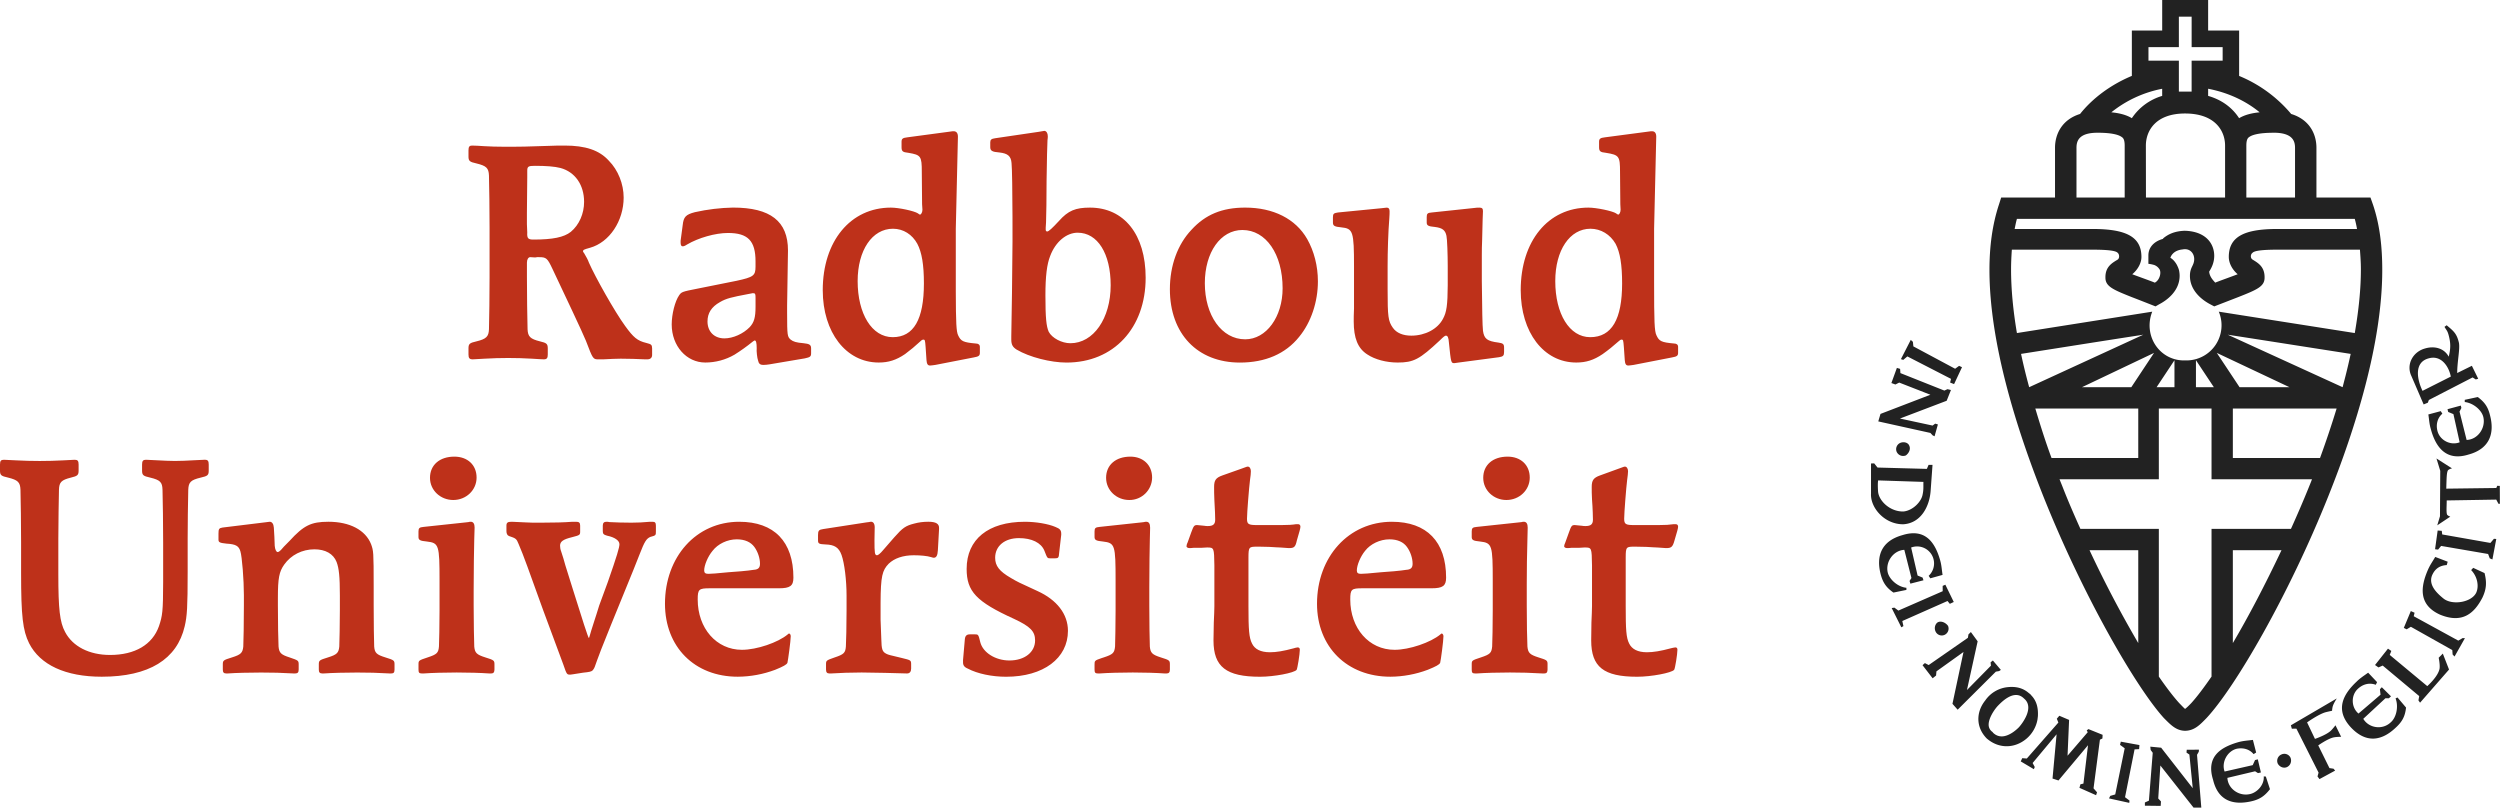
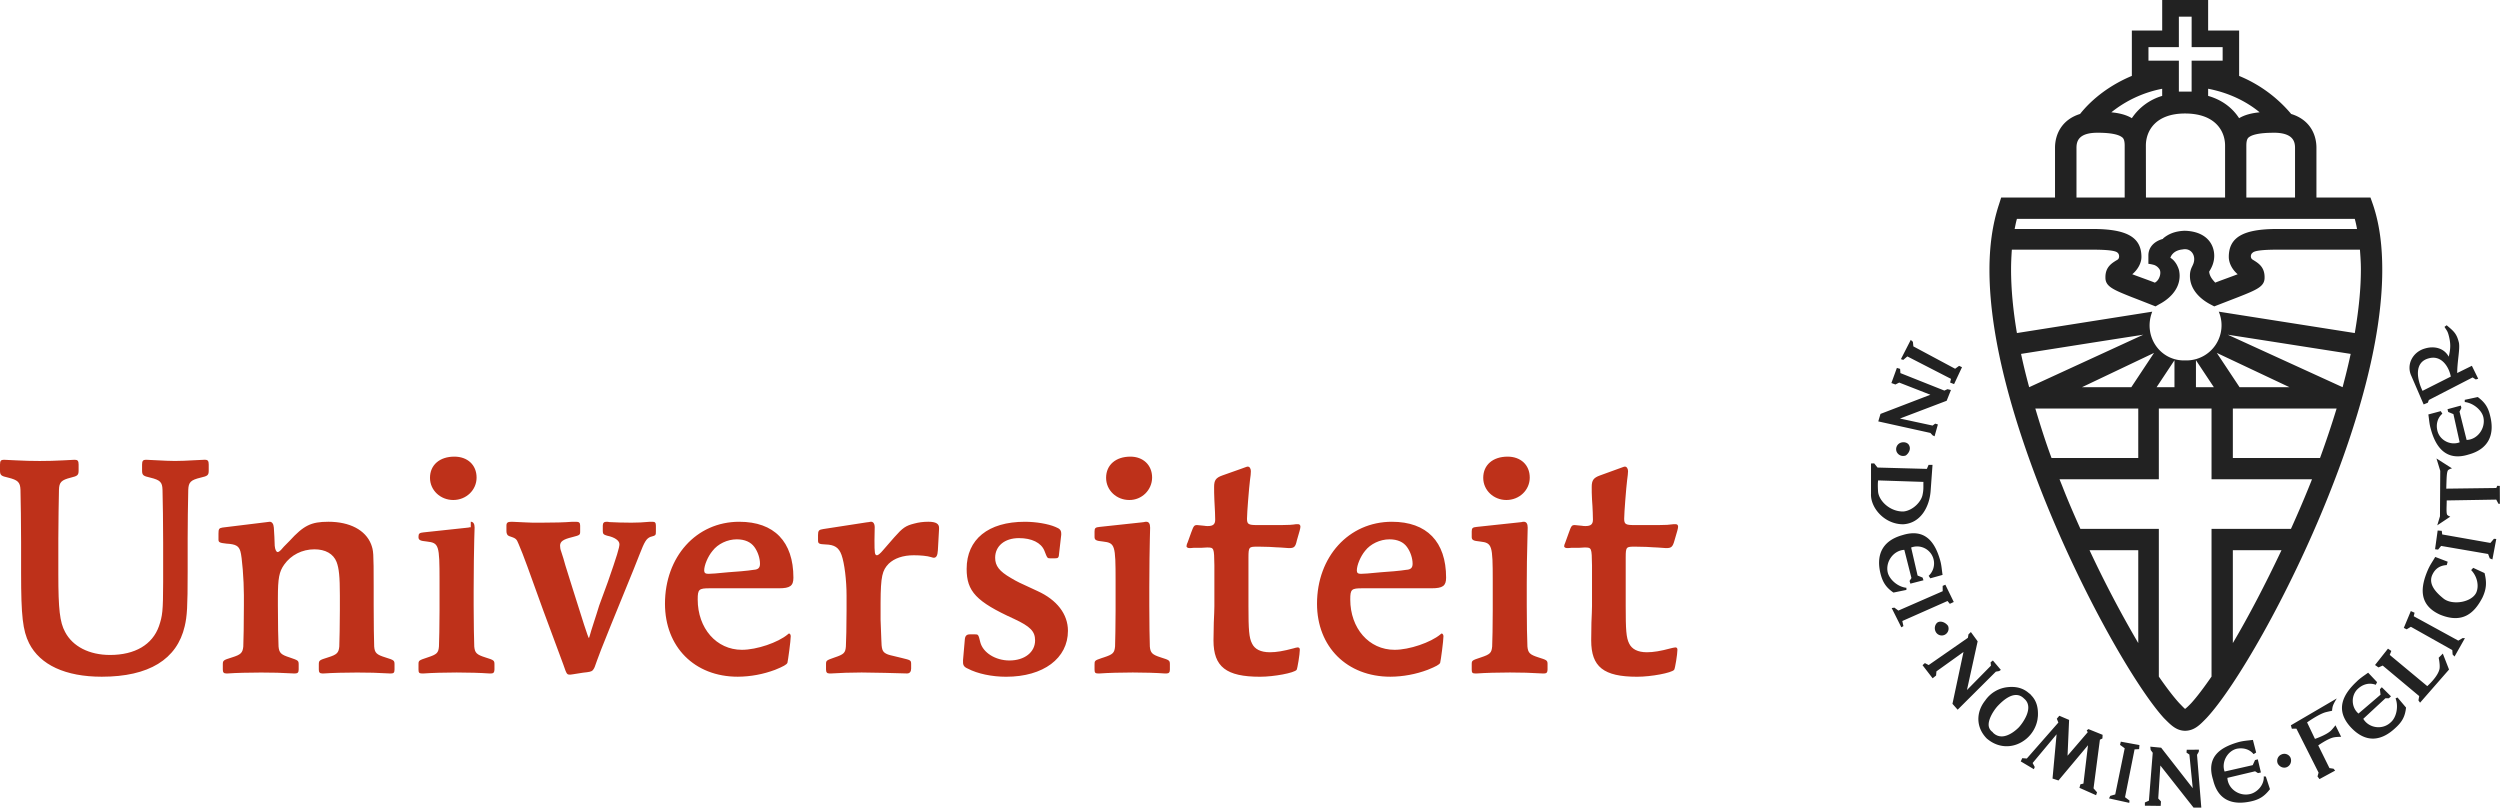
<svg xmlns="http://www.w3.org/2000/svg" viewBox="0 0 129.41 41.81" version="1.1" id="svg865" width="129.41" height="41.81">
  <g fill="none" fill-rule="evenodd" id="g863">
    <path fill="#222222" d="m 111.308,38.65 0.562,0.054 1.635,2.096 -0.173,-1.741 -0.15,-0.102 0.013,-0.147 0.632,-0.004 -0.01,0.11 -0.09,0.155 0.221,2.732 -0.402,0.002 -1.717,-2.18 -0.11,1.707 0.141,0.153 -0.014,0.231 -0.818,-0.01 V 41.54 l 0.208,-0.095 0.198,-2.478 -0.108,-0.146 -0.018,-0.17 z m -1.526,-0.258 0.964,0.175 -0.016,0.212 -0.236,0.011 -0.494,2.477 0.231,0.173 -0.011,0.12 -1.05,-0.232 0.068,-0.131 0.255,-0.073 0.49,-2.39 -0.242,-0.177 z m 6.838,-0.09 0.167,0.651 -0.132,0.084 c -0.218,-0.265 -0.553,-0.345 -0.883,-0.276 -0.485,0.127 -0.789,0.704 -0.618,1.177 l 1.456,-0.331 0.12,-0.263 0.143,-0.038 0.161,0.68 -0.151,0.033 -0.15,-0.094 -1.434,0.341 c 0.026,0.546 0.581,0.958 1.142,0.844 0.363,-0.06 0.774,-0.457 0.74,-0.919 l 0.108,0.006 0.214,0.654 c -0.28,0.363 -0.544,0.538 -1,0.636 -0.882,0.19 -1.68,-0.01 -1.944,-1.117 -0.38,-1.207 0.39,-1.686 1.297,-1.95 0.28,-0.077 0.468,-0.081 0.764,-0.119 z m -10.022,-1.252 0.507,0.216 -0.08,1.853 1.045,-1.217 -0.053,-0.094 0.089,-0.067 0.734,0.296 -0.01,0.19 -0.13,0.062 -0.33,2.518 0.181,0.206 -0.049,0.15 -0.861,-0.382 0.05,-0.182 0.156,-0.038 0.237,-1.986 -1.529,1.825 -0.308,-0.1 0.21,-2.29 -1.24,1.486 0.11,0.208 -0.047,0.112 -0.678,-0.403 0.077,-0.167 0.237,0.018 1.633,-1.862 -0.08,-0.199 0.13,-0.153 z m 14.365,-0.897 c 0,0 -0.15,0.228 -0.203,0.387 -0.033,0.092 -0.043,0.253 -0.043,0.253 0,0 -0.231,0.047 -0.351,0.08 -0.308,0.093 -0.757,0.393 -0.898,0.49 l -0.044,0.03 0.408,0.856 c 0,0 0.587,-0.2 0.819,-0.422 0.104,-0.098 0.243,-0.283 0.243,-0.283 l 0.294,0.597 c 0,0 -0.243,-0.002 -0.396,0.032 -0.306,0.068 -0.79,0.412 -0.79,0.412 l 0.58,1.175 0.212,0.032 0.082,0.098 -0.81,0.44 -0.102,-0.138 0.055,-0.198 -1.147,-2.275 -0.237,0.002 -0.05,-0.177 z m -2.394,3.075 c 0.069,0.18 0,0.39 -0.184,0.479 -0.177,0.08 -0.385,-0.006 -0.48,-0.183 a 0.357,0.357 0 0 1 0.193,-0.47 0.353,0.353 0 0 1 0.471,0.174 z M 103.922,35.57 c 0.428,-0.045 0.79,0.039 1.095,0.304 l 0.04,0.03 0.015,0.013 0.018,0.012 0.02,0.021 0.038,0.046 c 0.277,0.286 0.364,0.65 0.342,1.075 l -0.02,0.167 c -0.066,0.386 -0.27,0.747 -0.58,1.007 -0.597,0.498 -1.4,0.522 -2.016,0.008 l -0.018,-0.012 c -0.577,-0.573 -0.583,-1.366 -0.094,-1.98 a 1.61,1.61 0 0 1 1.16,-0.691 z m 18.662,-0.75 0.463,0.49 -0.067,0.137 c -0.332,-0.122 -0.66,-0.032 -0.91,0.194 -0.385,0.334 -0.372,0.973 0.015,1.295 l 1.14,-0.975 -0.031,-0.283 0.098,-0.104 0.475,0.471 -0.108,0.1 h -0.18 l -1.147,1.064 c 0.287,0.485 0.995,0.593 1.425,0.179 0.279,-0.238 0.416,-0.8 0.246,-1.237 l 0.1,-0.047 0.443,0.522 c -0.05,0.465 -0.204,0.742 -0.551,1.056 -0.681,0.642 -1.492,0.83 -2.297,-0.022 -0.851,-0.91 -0.41,-1.715 0.277,-2.364 0.198,-0.197 0.365,-0.297 0.609,-0.475 z m -17.842,1.311 c -0.502,-0.455 -1.138,0.216 -1.315,0.394 -0.21,0.222 -0.49,0.66 -0.487,0.988 a 0.45,0.45 0 0 0 0.199,0.376 l 0.037,0.048 c 0.14,0.131 0.289,0.184 0.455,0.182 0.393,-0.01 0.772,-0.367 0.872,-0.469 0.141,-0.151 0.799,-0.975 0.314,-1.45 z m 9.56,-36.13 v 1.58 h 1.604 V 3.93 a 6.988,6.988 0 0 1 2.695,1.97 c 0.95,0.29 1.307,1.04 1.307,1.75 v 2.574 h 2.797 l 0.133,0.378 c 0.346,1.027 0.477,2.15 0.477,3.374 0,3.786 -1.395,8.216 -2.777,11.672 -2.082,5.218 -4.852,9.946 -6.318,11.52 -0.333,0.342 -0.612,0.64 -1.08,0.66 -0.009,0.004 -0.017,0 -0.03,0 -0.008,0 -0.022,0.004 -0.032,0 -0.451,-0.02 -0.726,-0.318 -1.068,-0.66 -1.43,-1.574 -4.178,-6.302 -6.256,-11.52 -1.37,-3.456 -2.772,-7.886 -2.772,-11.672 0,-1.224 0.15,-2.347 0.487,-3.374 l 0.12,-0.378 h 2.787 V 7.65 c 0,-0.71 0.36,-1.46 1.297,-1.751 0.663,-0.834 1.62,-1.529 2.68,-1.97 V 1.58 h 1.571 V 0 h 2.379 z m -12.281,32.716 0.35,0.48 -0.554,2.522 1.242,-1.262 -0.018,-0.172 0.118,-0.096 0.414,0.488 -0.09,0.06 -0.169,0.03 -1.978,1.97 -0.269,-0.305 0.571,-2.683 -1.4,1.003 -0.019,0.216 -0.178,0.143 -0.523,-0.679 0.122,-0.108 0.196,0.102 2.03,-1.41 0.03,-0.178 z m 12.457,-11.571 h -2.728 v 3.664 h -5.14 c 0.055,0.141 0.114,0.279 0.169,0.422 0.283,0.726 0.593,1.433 0.91,2.143 h 4.061 v 7.648 c 0.407,0.587 0.77,1.062 1.068,1.386 0.088,0.088 0.212,0.224 0.29,0.288 0.089,-0.064 0.224,-0.2 0.309,-0.288 0.296,-0.324 0.655,-0.799 1.061,-1.386 v -7.648 h 4.112 c 0.32,-0.71 0.626,-1.417 0.92,-2.143 0.057,-0.143 0.116,-0.28 0.167,-0.422 h -5.199 z m 9.132,12.43 0.174,0.119 -0.082,0.206 1.943,1.615 c 0,0 0.573,-0.499 0.638,-0.915 0.027,-0.21 -0.047,-0.553 -0.047,-0.553 l 0.214,-0.216 0.322,0.826 -1.5,1.716 -0.084,-0.12 0.04,-0.222 -1.89,-1.58 -0.219,0.096 -0.178,-0.125 0.669,-0.846 z m 1.184,-1.944 0.194,0.085 -0.043,0.182 2.306,1.262 0.226,-0.131 0.117,0.004 -0.536,0.95 -0.1,-0.103 -0.017,-0.231 -2.145,-1.205 -0.218,0.131 -0.147,-0.074 z m -14.11,-3.15 h -2.521 a 58.738,58.738 0 0 0 2.522,4.806 v -4.806 z m 7.415,0 h -2.518 v 4.806 c 0.803,-1.358 1.67,-3.014 2.518,-4.806 z m -17.262,3.914 a 0.357,0.357 0 0 1 -0.179,0.467 0.351,0.351 0 0 1 -0.469,-0.183 c -0.082,-0.182 -0.01,-0.388 0.12,-0.469 0.159,-0.082 0.393,0.002 0.528,0.185 z m -0.138,-2.13 0.436,0.895 -0.204,0.096 -0.12,-0.147 -2.34,1.036 0.058,0.263 -0.108,0.063 -0.499,-0.997 0.14,-0.022 0.205,0.153 2.295,-1.003 -0.002,-0.276 0.14,-0.061 z m 25.358,-1.437 0.645,0.247 -0.049,0.175 c -0.34,0.018 -0.585,0.173 -0.734,0.477 -0.241,0.483 0.138,0.916 0.583,1.268 0.448,0.34 1.421,0.192 1.674,-0.31 0.157,-0.338 0.067,-0.84 -0.26,-1.176 l 0.107,-0.116 0.587,0.271 c 0.12,0.479 0.1,0.82 -0.106,1.262 -0.422,0.82 -1.036,1.368 -2.198,0.89 -1.133,-0.511 -1.007,-1.445 -0.628,-2.319 0.118,-0.269 0.233,-0.416 0.379,-0.669 z m -25.625,0.18 c 0.074,0.267 0.078,0.46 0.123,0.75 l -0.634,0.177 -0.086,-0.128 A 0.879,0.879 0 0 0 100.082,28.927 0.878,0.878 0 0 0 98.928,28.342 l 0.334,1.45 0.259,0.106 0.045,0.14 -0.677,0.174 -0.043,-0.141 0.098,-0.151 -0.369,-1.458 c -0.565,0.031 -0.981,0.614 -0.86,1.164 0.08,0.353 0.503,0.753 0.968,0.8 v 0.11 l -0.67,0.138 c -0.378,-0.258 -0.557,-0.53 -0.67,-0.978 -0.216,-0.867 0,-1.68 1.136,-1.996 1.199,-0.375 1.696,0.403 1.953,1.31 z m 25.751,-1.548 0.212,0.017 0.024,0.187 2.494,0.44 0.183,-0.215 0.121,0.01 -0.2,1.06 -0.137,-0.057 -0.085,-0.226 -2.433,-0.418 -0.157,0.19 -0.157,-0.017 z m -0.062,-3.729 0.806,0.513 a 0.488,0.488 0 0 0 -0.198,0.086 c -0.084,0.086 -0.084,0.438 -0.1,0.964 l 2.589,-0.034 0.05,-0.114 0.132,0.006 0.004,0.927 h -0.072 l -0.116,-0.218 -2.565,0.043 c 0.004,0.279 -0.04,0.695 0.039,0.758 0.031,0.025 0.08,0.058 0.147,0.08 l -0.675,0.45 0.141,-0.468 0.014,-2.353 z m -29.103,0.256 0.17,0.214 2.554,0.07 0.089,-0.207 0.204,-0.002 -0.098,1.356 c -0.061,0.803 -0.505,1.668 -1.421,1.72 -0.978,0.001 -1.702,-0.866 -1.665,-1.583 V 23.99 Z m 0.204,0.88 c 0,0 -0.035,0.115 -0.006,0.57 0.034,0.483 0.617,1.055 1.315,1.039 0.497,-0.051 0.917,-0.51 0.986,-0.852 0.064,-0.288 0.04,-0.422 0.047,-0.68 z M 110.685,21.146 h -5.329 c 0.247,0.826 0.514,1.684 0.84,2.563 h 4.489 z m 10.268,0 h -5.372 v 2.563 h 4.512 c 0.322,-0.88 0.607,-1.737 0.86,-2.563 z m 7.306,-0.594 c 0.376,0.28 0.543,0.54 0.645,0.99 0.22,0.88 -0.017,1.689 -1.13,1.989 -1.17,0.363 -1.702,-0.41 -1.945,-1.32 -0.079,-0.266 -0.083,-0.46 -0.128,-0.757 l 0.642,-0.172 0.083,0.133 c -0.254,0.216 -0.338,0.556 -0.256,0.883 0.12,0.495 0.68,0.78 1.152,0.597 l -0.323,-1.458 -0.271,-0.112 -0.036,-0.143 0.69,-0.187 0.029,0.124 -0.096,0.188 0.367,1.466 c 0.565,-0.015 0.989,-0.604 0.869,-1.164 -0.07,-0.357 -0.502,-0.745 -0.966,-0.798 v -0.114 z m -29.435,2.503 c 0.095,0.18 0,0.39 -0.166,0.518 a 0.367,0.367 0 0 1 -0.475,-0.177 c -0.08,-0.176 0,-0.39 0.182,-0.47 0.177,-0.073 0.389,-0.024 0.46,0.129 z m -0.634,-4.011 0.167,0.05 0.016,0.219 2.275,0.905 0.162,-0.073 0.179,0.043 -0.222,0.557 -2.418,0.92 1.69,0.364 0.134,-0.1 0.14,0.041 -0.172,0.614 -0.098,-0.047 -0.118,-0.127 -2.698,-0.597 0.115,-0.388 2.583,-0.992 -1.615,-0.63 -0.196,0.1 -0.208,-0.076 z M 126.649,16.837 c 0.377,0.314 0.524,0.437 0.636,0.91 0.06,0.33 -0.092,0.981 -0.09,1.562 l 0.759,-0.374 0.328,0.67 -0.126,0.038 -0.163,-0.106 -2.265,1.168 -0.053,0.14 -0.217,0.091 -0.634,-1.47 c -0.285,-0.598 0.078,-1.262 0.716,-1.43 0.514,-0.15 0.997,0.015 1.215,0.428 0.098,-0.403 0.11,-0.662 0.01,-1.064 -0.073,-0.289 -0.116,-0.285 -0.228,-0.48 z m 0.214,2.657 c -0.092,-0.5 -0.48,-1.123 -1.13,-0.948 -0.784,0.198 -0.623,1.083 -0.334,1.686 z m -11.545,-2.168 5.945,2.717 0.152,-0.588 c 0.097,-0.385 0.185,-0.759 0.266,-1.136 -1.24,-0.192 -4.273,-0.67 -6.363,-0.993 z m -0.567,0.942 1.178,1.775 h 2.584 z m -1.08,0.38 v 1.395 h 0.927 l -0.926,-1.396 z m -1.112,0 -0.925,1.395 h 0.925 v -1.396 z m -1.058,-0.38 -3.73,1.775 h 2.554 z m -0.555,-0.942 c -2.096,0.322 -5.103,0.801 -6.328,0.993 0.12,0.566 0.257,1.125 0.42,1.724 z m -12.037,0.268 0.11,0.1 0.024,0.236 2.162,1.158 0.206,-0.15 0.15,0.07 -0.41,0.875 -0.205,-0.08 0.047,-0.191 -2.26,-1.162 -0.213,0.18 -0.121,-0.039 z M 113.109,12.899 h -0.046 c -0.021,0 -0.037,0.006 -0.06,0.011 -0.564,0.044 -0.656,0.436 -0.656,0.436 0,0 0.182,0.085 0.337,0.367 0.044,0.089 0.09,0.187 0.116,0.297 0.012,0.074 0.026,0.157 0.026,0.263 0,0.822 -0.713,1.299 -1.05,1.473 l -0.198,0.114 c 0,0 -0.964,-0.38 -1.239,-0.484 -0.954,-0.381 -1.354,-0.548 -1.354,-1.001 v -0.034 c 0,-0.561 0.387,-0.748 0.636,-0.905 0.106,-0.078 0.086,-0.266 0.01,-0.337 -0.051,-0.055 -0.15,-0.175 -1.302,-0.175 h -4.188 c -0.023,0.338 -0.04,0.668 -0.04,1.025 0,0.99 0.101,2.098 0.303,3.291 l 7.005,-1.107 a 1.95,1.95 0 0 0 -0.138,0.705 c 0,1.007 0.778,1.819 1.779,1.819 l 0.056,-0.002 0.065,0.002 a 1.817,1.817 0 0 0 1.682,-2.524 l 7.04,1.107 c 0.206,-1.193 0.316,-2.3 0.316,-3.291 0,-0.357 -0.024,-0.687 -0.049,-1.025 h -4.286 c -1,0 -1.195,0.093 -1.265,0.153 l -0.023,0.022 c -0.088,0.07 -0.11,0.259 0.016,0.337 0.245,0.157 0.622,0.344 0.622,0.905 v 0.034 c 0,0.453 -0.39,0.62 -1.354,1 l -1.252,0.485 -0.216,-0.114 c -0.33,-0.174 -1.048,-0.651 -1.042,-1.473 0,-0.45 0.221,-0.52 0.221,-0.864 0,-0.275 -0.19,-0.51 -0.473,-0.51 z m 8.784,-1.568 h -17.489 c -0.049,0.164 -0.08,0.341 -0.118,0.522 h 4.043 c 1.763,0 2.52,0.426 2.52,1.448 0,0.314 -0.186,0.656 -0.475,0.895 0.205,0.08 1.047,0.38 1.168,0.436 0.251,-0.128 0.357,-0.53 0.234,-0.707 -0.05,-0.063 -0.104,-0.14 -0.253,-0.204 a 1.665,1.665 0 0 0 -0.314,-0.065 v -0.435 c 0,-0.409 0.286,-0.725 0.745,-0.852 a 0.483,0.483 0 0 1 0.044,-0.05 c 0.257,-0.205 0.579,-0.354 1.089,-0.374 1.099,0.03 1.53,0.67 1.53,1.297 0,0.404 -0.18,0.683 -0.262,0.819 0.025,0.276 0.216,0.457 0.314,0.57 0.121,-0.054 0.961,-0.355 1.162,-0.435 -0.283,-0.24 -0.46,-0.58 -0.46,-0.895 0,-1.022 0.752,-1.448 2.503,-1.448 h 4.135 a 5.67,5.67 0 0 0 -0.116,-0.522 z m -13.318,-4.46 c -0.978,0 -1.088,0.44 -1.088,0.78 v 2.573 h 2.495 V 7.537 c 0,-0.338 -0.092,-0.404 -0.155,-0.446 -0.137,-0.1 -0.457,-0.22 -1.252,-0.22 z m 4.533,-0.996 c -1.517,0 -2.029,0.89 -2.029,1.662 l 0.004,2.687 h 4.096 V 7.537 c 0,-0.771 -0.526,-1.662 -2.07,-1.662 z m 4.585,0.997 c -0.797,0 -1.126,0.12 -1.264,0.22 -0.057,0.04 -0.149,0.107 -0.149,0.445 v 2.687 h 2.52 V 7.65 c 0,-0.34 -0.118,-0.78 -1.107,-0.78 z m -5.77,-2.277 a 6.037,6.037 0 0 0 -2.632,1.219 c 0.385,0.037 0.762,0.121 1.062,0.304 a 2.86,2.86 0 0 1 1.57,-1.154 z m 2.379,0 v 0.369 c 0.692,0.198 1.242,0.595 1.603,1.154 0.308,-0.183 0.677,-0.267 1.064,-0.304 -0.746,-0.615 -1.674,-1.03 -2.667,-1.22 z m -0.854,-3.731 h -0.661 V 2.44 h -1.574 v 0.699 h 1.574 v 1.603 h 0.66 V 3.14 h 1.606 v -0.7 h -1.605 V 0.865 Z" />
    <g id="g1983" transform="translate(-67.722,-9.879)">
-       <path fill="#be311a" d="m 117.092,16.673 c 0.135,0 0.216,0.094 0.216,0.282 l -0.11,4.764 v 3.262 c 0.004,1.62 0.028,2.07 0.122,2.257 0.141,0.298 0.249,0.363 0.908,0.422 0.138,0 0.216,0.062 0.216,0.174 v 0.299 c 0,0.153 -0.045,0.202 -0.322,0.249 l -1.98,0.386 c -0.122,0.016 -0.216,0.032 -0.275,0.032 -0.123,0 -0.17,-0.079 -0.186,-0.279 l -0.045,-0.671 c -0.03,-0.377 -0.03,-0.393 -0.138,-0.393 -0.053,0.018 -0.1,0.05 -0.137,0.093 -0.25,0.234 -0.514,0.453 -0.789,0.657 -0.46,0.314 -0.86,0.438 -1.364,0.438 -1.692,0 -2.897,-1.562 -2.897,-3.745 0,-2.541 1.439,-4.274 3.527,-4.274 0.412,0 1.207,0.172 1.4,0.298 0.047,0.047 0.092,0.063 0.107,0.063 0.061,0 0.126,-0.124 0.126,-0.254 l -0.018,-0.282 -0.015,-1.672 c 0,-0.819 -0.046,-0.88 -0.695,-0.99 -0.295,-0.03 -0.353,-0.078 -0.353,-0.296 v -0.275 c 0,-0.155 0.058,-0.204 0.304,-0.231 l 2.216,-0.297 c 0.076,-0.017 0.149,-0.017 0.182,-0.017 z m 36.149,0 c 0.137,0 0.215,0.094 0.215,0.282 l -0.111,4.764 v 2.79 c 0,2.008 0.017,2.524 0.123,2.729 0.138,0.298 0.244,0.363 0.909,0.422 0.135,0 0.21,0.062 0.21,0.174 v 0.299 c 0,0.153 -0.045,0.202 -0.32,0.249 l -1.98,0.386 c -0.124,0.016 -0.214,0.032 -0.277,0.032 -0.122,0 -0.167,-0.079 -0.183,-0.279 L 151.78,27.85 c -0.031,-0.377 -0.031,-0.393 -0.137,-0.393 -0.018,0 -0.079,0.032 -0.14,0.093 -0.261,0.235 -0.534,0.454 -0.82,0.657 -0.463,0.314 -0.861,0.438 -1.368,0.438 -1.686,0 -2.875,-1.562 -2.875,-3.745 0,-2.541 1.419,-4.274 3.505,-4.274 0.414,0 1.235,0.172 1.433,0.298 0.029,0.032 0.068,0.054 0.11,0.063 0.059,0 0.122,-0.124 0.122,-0.254 v -0.01 l -0.014,-0.272 -0.015,-1.672 c 0,-0.819 -0.047,-0.88 -0.732,-0.99 -0.292,-0.03 -0.353,-0.078 -0.353,-0.296 v -0.275 c 0,-0.155 0.06,-0.204 0.306,-0.231 l 2.25,-0.297 c 0.08,-0.017 0.156,-0.017 0.188,-0.017 z m -47.574,3.951 c 1.937,0 2.844,0.707 2.844,2.218 l -0.045,2.857 v 0.376 c 0.001,1.197 0.016,1.227 0.182,1.383 0.14,0.108 0.29,0.155 0.662,0.186 0.306,0.032 0.398,0.079 0.398,0.267 v 0.252 c 0,0.172 -0.047,0.206 -0.322,0.266 l -1.825,0.309 c -0.112,0.02 -0.226,0.03 -0.34,0.031 -0.143,0 -0.23,-0.065 -0.259,-0.232 -0.045,-0.108 -0.088,-0.502 -0.07,-0.626 0,-0.28 -0.032,-0.41 -0.104,-0.41 -0.016,0 -0.061,0.035 -0.106,0.065 -0.299,0.243 -0.613,0.468 -0.94,0.673 -0.46,0.266 -0.982,0.406 -1.514,0.406 -0.969,0 -1.736,-0.855 -1.736,-1.972 0,-0.532 0.172,-1.207 0.386,-1.51 0.12,-0.168 0.14,-0.186 0.95,-0.343 l 2.024,-0.406 c 0.875,-0.19 0.979,-0.265 0.979,-0.736 v -0.269 c 0,-1.068 -0.397,-1.47 -1.425,-1.47 -0.66,0 -1.53,0.251 -2.116,0.595 -0.121,0.08 -0.184,0.096 -0.23,0.096 -0.074,0 -0.107,-0.067 -0.107,-0.188 v -0.1 l 0.108,-0.81 c 0.045,-0.421 0.153,-0.545 0.632,-0.67 0.648,-0.145 1.31,-0.225 1.974,-0.238 z m 38.623,0.002 c 0.153,0 0.196,0.045 0.196,0.186 l -0.016,0.412 c -0.013,0.404 -0.013,0.404 -0.027,1.09 -0.012,0.263 -0.017,0.527 -0.016,0.79 v 1.325 c 0.016,1.447 0.03,2.306 0.06,2.575 0.062,0.42 0.217,0.532 0.798,0.608 0.245,0.034 0.294,0.08 0.294,0.267 v 0.22 c 0,0.187 -0.049,0.236 -0.26,0.27 l -2.089,0.276 c -0.073,0.013 -0.146,0.024 -0.22,0.031 -0.178,0 -0.178,0 -0.288,-1.075 -0.016,-0.24 -0.06,-0.348 -0.155,-0.348 -0.044,0 -0.116,0.047 -0.318,0.25 -1.044,0.975 -1.349,1.142 -2.179,1.142 -0.585,0 -1.175,-0.155 -1.572,-0.42 -0.49,-0.312 -0.702,-0.846 -0.702,-1.708 0,-0.123 0,-0.39 0.015,-0.675 v -2.165 c 0,-1.829 -0.049,-1.968 -0.661,-2.03 -0.353,-0.032 -0.43,-0.081 -0.43,-0.252 v -0.267 c 0,-0.188 0.045,-0.218 0.261,-0.251 l 2.245,-0.22 c 0.155,-0.014 0.26,-0.031 0.279,-0.031 0.104,0 0.147,0.064 0.147,0.186 0,0.08 0,0.206 -0.012,0.343 -0.06,0.74 -0.09,1.74 -0.09,2.493 v 1.22 c 0,1.4 0.03,1.634 0.27,1.975 0.187,0.27 0.527,0.41 0.957,0.41 0.72,0 1.368,-0.345 1.642,-0.877 0.184,-0.337 0.237,-0.704 0.243,-1.732 v -0.98 c 0,-0.6 -0.029,-1.43 -0.066,-1.578 -0.059,-0.287 -0.206,-0.41 -0.59,-0.458 -0.356,-0.031 -0.432,-0.078 -0.432,-0.233 v -0.283 c 0,-0.172 0.045,-0.22 0.263,-0.235 l 2.206,-0.234 c 0.092,-0.017 0.182,-0.017 0.247,-0.017 z m -22.513,-3.973 c 0.106,0 0.183,0.116 0.183,0.271 0,0.045 0,0.126 -0.016,0.218 -0.014,0.367 -0.031,0.818 -0.047,2.09 0,0.97 -0.014,1.708 -0.028,2.163 l -0.017,0.265 v 0.112 c 0,0.059 0.031,0.09 0.078,0.09 0.077,0 0.26,-0.169 0.61,-0.548 0.474,-0.531 0.849,-0.688 1.602,-0.688 1.763,0 2.883,1.393 2.883,3.628 0,2.605 -1.656,4.393 -4.098,4.393 -0.812,0 -1.92,-0.279 -2.58,-0.671 -0.2,-0.128 -0.277,-0.252 -0.277,-0.519 v -0.172 c 0.03,-1.349 0.045,-2.966 0.063,-4.909 l -10e-4,-1.287 c -0.003,-1.234 -0.02,-2.515 -0.049,-2.766 -0.027,-0.363 -0.196,-0.502 -0.624,-0.551 -0.386,-0.028 -0.478,-0.092 -0.478,-0.277 v -0.241 c 0,-0.145 0.058,-0.193 0.26,-0.22 l 2.24,-0.33 0.296,-0.05 z m 10.4,3.972 c 1.462,0 2.613,0.583 3.21,1.627 0.356,0.628 0.555,1.395 0.555,2.192 0,1.056 -0.352,2.122 -0.972,2.873 -0.702,0.876 -1.747,1.33 -3.067,1.33 -2.193,0 -3.623,-1.489 -3.623,-3.797 0,-1.22 0.398,-2.317 1.12,-3.079 0.719,-0.785 1.582,-1.146 2.777,-1.146 z M 96.951,17.414 c 1.07,0 1.792,0.234 2.289,0.786 0.476,0.48 0.765,1.205 0.765,1.905 0,1.21 -0.736,2.318 -1.739,2.599 -0.337,0.094 -0.365,0.11 -0.365,0.19 0,0.014 0.018,0.047 0.057,0.09 0.11,0.189 0.204,0.352 0.247,0.487 0.324,0.738 1.34,2.548 1.877,3.282 0.431,0.596 0.63,0.765 1.09,0.877 0.26,0.068 0.3,0.088 0.306,0.28 v 0.344 c 0,0.143 -0.091,0.226 -0.244,0.226 h -0.124 c -0.334,-0.018 -0.89,-0.034 -1.256,-0.034 -0.232,0 -0.552,0.016 -0.905,0.034 h -0.238 c -0.293,0 -0.293,0 -0.66,-0.962 -0.133,-0.343 -1.181,-2.557 -1.73,-3.717 -0.264,-0.563 -0.325,-0.61 -0.694,-0.61 h -0.106 c -0.059,0.015 -0.108,0.015 -0.108,0.015 L 95.168,23.19 c -0.092,0 -0.17,0.11 -0.17,0.281 v 0.756 c 0,0.812 0.017,2.18 0.033,2.698 0.017,0.375 0.137,0.5 0.643,0.624 0.338,0.08 0.403,0.126 0.403,0.365 v 0.313 c 0,0.184 -0.047,0.253 -0.204,0.253 -0.106,0 -0.352,-0.018 -0.61,-0.034 -0.819,-0.048 -1.641,-0.048 -2.46,0 -0.263,0.016 -0.522,0.034 -0.614,0.034 -0.167,0 -0.216,-0.069 -0.216,-0.253 v -0.313 c 0,-0.239 0.06,-0.284 0.414,-0.365 0.508,-0.123 0.632,-0.249 0.646,-0.624 0.015,-0.612 0.031,-1.729 0.031,-2.698 v -2.534 c 0,-0.973 -0.016,-2.102 -0.031,-2.726 -0.014,-0.393 -0.138,-0.504 -0.646,-0.628 -0.353,-0.077 -0.414,-0.126 -0.414,-0.361 v -0.316 c 0,-0.187 0.049,-0.248 0.184,-0.248 0.154,0 0.383,0.016 0.646,0.032 0.279,0.016 0.63,0.03 1.12,0.03 h 0.244 c 0.546,-10e-4 0.694,-0.006 1.951,-0.046 0.312,-0.016 0.585,-0.016 0.832,-0.016 z m 26.558,4.51 c -0.58,0 -1.15,0.468 -1.425,1.204 -0.17,0.424 -0.247,1.052 -0.247,2.035 0,1.182 0.047,1.604 0.17,1.888 0.17,0.328 0.678,0.595 1.123,0.595 1.194,0 2.085,-1.286 2.085,-3 0,-1.642 -0.677,-2.721 -1.706,-2.721 z m 8.53,-0.14 c -1.138,0 -1.95,1.157 -1.95,2.754 0,1.665 0.869,2.905 2.09,2.905 1.093,0 1.936,-1.162 1.936,-2.64 0,-1.77 -0.863,-3.018 -2.076,-3.018 z m -25.325,3.272 c -0.031,0 -0.063,0 -0.11,0.015 l -0.169,0.032 c -0.843,0.16 -1.122,0.224 -1.442,0.412 -0.448,0.25 -0.648,0.577 -0.648,1.003 0,0.532 0.354,0.877 0.876,0.877 0.447,0 0.971,-0.237 1.307,-0.58 0.23,-0.248 0.304,-0.5 0.304,-1.064 v -0.44 c 0,-0.208 -0.012,-0.255 -0.118,-0.255 z m 7.233,-3.337 c -1.076,0 -1.83,1.11 -1.83,2.71 0,1.698 0.739,2.903 1.814,2.903 1.09,0 1.616,-0.925 1.616,-2.781 0,-0.97 -0.108,-1.61 -0.34,-2.051 -0.263,-0.483 -0.724,-0.781 -1.26,-0.781 z m 36.105,0 c -1.071,0 -1.823,1.11 -1.823,2.71 0,1.698 0.734,2.903 1.808,2.903 1.116,0 1.652,-0.925 1.652,-2.781 0,-0.97 -0.106,-1.61 -0.337,-2.051 -0.277,-0.483 -0.762,-0.781 -1.3,-0.781 z M 95.413,18.463 c -0.337,0 -0.398,0.033 -0.398,0.25 v 0.33 l -0.018,1.867 v 0.575 l 0.018,0.426 c -0.018,0.312 0.047,0.369 0.322,0.369 0.997,0 1.58,-0.118 1.933,-0.4 0.434,-0.36 0.687,-0.943 0.687,-1.551 0,-0.881 -0.47,-1.552 -1.225,-1.755 -0.302,-0.078 -0.736,-0.111 -1.319,-0.111 z" />
-       <path fill="#be311a" d="m 151.841,34.033 c 0.09,0 0.155,0.114 0.155,0.237 0,0.095 -0.02,0.27 -0.047,0.458 -0.049,0.39 -0.153,1.707 -0.153,2.004 0,0.28 0.079,0.327 0.516,0.327 h 1.26 c 0.37,0 0.568,-0.015 0.795,-0.047 h 0.094 c 0.077,0 0.126,0.047 0.126,0.128 0,0.092 -0.049,0.249 -0.188,0.72 -0.09,0.328 -0.165,0.39 -0.414,0.39 h -0.036 c -0.141,-0.008 -0.283,-0.018 -0.424,-0.03 -0.108,0 -0.29,-0.017 -0.583,-0.032 -0.333,-0.012 -0.441,-0.012 -0.577,-0.012 -0.458,0 -0.488,0 -0.49,0.546 v 2.535 c 0,1.227 0.025,1.631 0.178,1.932 0.142,0.294 0.448,0.453 0.919,0.453 0.335,0 0.704,-0.06 1.244,-0.206 0.075,-0.02 0.152,-0.035 0.23,-0.045 0.076,0 0.106,0.045 0.106,0.125 0,0.22 -0.12,0.972 -0.169,1.035 -0.133,0.16 -1.193,0.359 -1.914,0.359 -1.742,0 -2.38,-0.514 -2.38,-1.88 l 0.012,-0.923 c 0.015,-0.38 0.03,-0.648 0.03,-0.85 v -2.113 c -0.015,-0.91 -0.015,-0.925 -0.382,-0.925 -0.065,0 -0.065,0 -0.278,0.016 h -0.399 c -0.076,0.01 -0.152,0.016 -0.228,0.016 -0.094,0 -0.155,-0.048 -0.155,-0.093 0,-0.033 0.016,-0.113 0.061,-0.202 l 0.187,-0.518 c 0.121,-0.343 0.149,-0.379 0.304,-0.379 0.049,0 0.188,0.016 0.369,0.036 0.06,0.012 0.122,0.017 0.184,0.015 0.28,0 0.385,-0.098 0.385,-0.331 0,-0.079 -0.01,-0.581 -0.047,-1.037 -0.016,-0.249 -0.016,-0.482 -0.016,-0.655 0,-0.344 0.09,-0.475 0.428,-0.597 l 0.944,-0.343 c 0.308,-0.114 0.308,-0.114 0.353,-0.114 z m -31.07,2.855 c 0.58,0 1.206,0.108 1.577,0.265 0.245,0.094 0.308,0.175 0.308,0.363 v 0.044 l -0.108,0.94 c -0.016,0.25 -0.045,0.28 -0.216,0.28 h -0.243 c -0.153,0 -0.153,0 -0.308,-0.402 -0.171,-0.406 -0.648,-0.644 -1.317,-0.644 -0.736,0 -1.229,0.408 -1.229,1.017 0,0.42 0.216,0.7 0.815,1.046 0.35,0.206 0.35,0.206 1.377,0.677 1,0.453 1.576,1.191 1.576,2.059 0,1.42 -1.268,2.377 -3.199,2.377 -0.736,0 -1.48,-0.155 -1.982,-0.42 -0.22,-0.093 -0.265,-0.193 -0.25,-0.44 l 0.093,-1.07 c 0.014,-0.186 0.094,-0.265 0.263,-0.265 h 0.257 c 0.17,0 0.185,0 0.28,0.407 0.138,0.54 0.786,0.946 1.508,0.946 0.785,0 1.329,-0.428 1.329,-1.037 0,-0.47 -0.244,-0.722 -1.084,-1.114 -1.968,-0.895 -2.459,-1.427 -2.459,-2.59 0,-1.53 1.117,-2.439 3.013,-2.439 z m -14.782,0 c 1.812,0 2.803,1.032 2.803,2.893 0,0.424 -0.169,0.55 -0.748,0.55 h -3.578 c -0.567,0 -0.628,0.049 -0.628,0.58 0,1.49 0.966,2.605 2.289,2.605 0.767,0 1.872,-0.377 2.374,-0.8 0.034,-0.028 0.047,-0.044 0.061,-0.044 0.05,0 0.092,0.06 0.092,0.141 0,0.232 -0.143,1.268 -0.172,1.378 -0.042,0.092 -0.208,0.186 -0.636,0.36 -0.618,0.232 -1.273,0.354 -1.933,0.358 -2.244,0 -3.769,-1.546 -3.769,-3.778 0,-2.425 1.614,-4.243 3.845,-4.243 z m 26.33,-2.855 c 0.092,0 0.153,0.114 0.153,0.237 0,0.095 -0.015,0.27 -0.045,0.458 -0.05,0.39 -0.155,1.707 -0.155,2.004 0,0.28 0.075,0.327 0.522,0.327 h 1.256 c 0.365,0 0.57,-0.015 0.768,-0.047 h 0.094 c 0.076,0 0.125,0.047 0.125,0.128 0,0.092 -0.049,0.249 -0.186,0.72 -0.07,0.328 -0.141,0.39 -0.389,0.39 h -0.036 c -0.14,-0.007 -0.28,-0.017 -0.42,-0.03 -0.11,0 -0.287,-0.017 -0.582,-0.032 -0.293,-0.01 -0.41,-0.012 -0.525,-0.012 h -0.058 c -0.463,0 -0.492,0 -0.494,0.553 v 2.528 c 0,1.227 0.03,1.631 0.184,1.932 0.14,0.294 0.448,0.453 0.927,0.453 0.335,0 0.698,-0.06 1.236,-0.206 0.065,-0.022 0.132,-0.037 0.2,-0.045 0.08,0 0.112,0.045 0.112,0.125 0,0.22 -0.124,0.972 -0.165,1.035 -0.118,0.16 -1.173,0.359 -1.894,0.359 -1.752,0 -2.41,-0.514 -2.41,-1.88 l 0.016,-0.923 c 0.016,-0.38 0.03,-0.648 0.03,-0.85 v -2.113 c -0.014,-0.91 -0.014,-0.925 -0.383,-0.925 -0.063,0 -0.063,0 -0.28,0.016 h -0.396 c -0.127,0.016 -0.211,0.016 -0.23,0.016 -0.095,0 -0.154,-0.048 -0.154,-0.093 0,-0.033 0.014,-0.113 0.059,-0.202 l 0.186,-0.518 c 0.126,-0.343 0.155,-0.379 0.308,-0.379 0.043,0 0.185,0.016 0.367,0.036 0.063,0.015 0.126,0.015 0.185,0.015 0.278,0 0.38,-0.098 0.38,-0.331 0,-0.079 -0.011,-0.581 -0.043,-1.037 -0.013,-0.249 -0.013,-0.482 -0.013,-0.655 0,-0.344 0.086,-0.475 0.427,-0.597 l 0.968,-0.343 c 0.308,-0.114 0.308,-0.114 0.355,-0.114 z m 7.454,2.855 c 1.806,0 2.805,1.032 2.805,2.893 0,0.424 -0.17,0.55 -0.75,0.55 h -3.581 c -0.57,0 -0.63,0.049 -0.63,0.58 0,1.49 0.965,2.605 2.294,2.605 0.763,0 1.868,-0.377 2.375,-0.8 0.033,-0.028 0.047,-0.044 0.062,-0.044 0.044,0 0.093,0.06 0.093,0.141 0,0.232 -0.138,1.268 -0.171,1.378 -0.043,0.092 -0.214,0.186 -0.644,0.36 -0.617,0.232 -1.271,0.353 -1.93,0.358 -2.248,0 -3.8,-1.546 -3.8,-3.778 0,-2.425 1.64,-4.243 3.877,-4.243 z m -61.447,-3.21 c 0.156,0 0.2,0.063 0.2,0.248 v 0.316 c 0,0.235 -0.058,0.28 -0.413,0.36 -0.52,0.125 -0.63,0.235 -0.646,0.63 -0.018,0.839 -0.029,1.678 -0.031,2.517 v 1.72 c 0,1.85 -0.03,2.294 -0.152,2.824 -0.398,1.72 -1.856,2.616 -4.296,2.616 -1.874,0 -3.193,-0.61 -3.762,-1.737 -0.324,-0.658 -0.412,-1.394 -0.412,-3.635 v -1.582 c 0,-0.971 -0.018,-2.102 -0.032,-2.724 -0.015,-0.394 -0.137,-0.504 -0.643,-0.63 -0.356,-0.078 -0.417,-0.124 -0.417,-0.36 v -0.315 c 0,-0.185 0.046,-0.247 0.2,-0.247 0.089,0 0.37,0.013 0.63,0.03 0.816,0.044 1.634,0.044 2.45,0 0.235,-0.017 0.497,-0.03 0.589,-0.03 0.153,0 0.2,0.062 0.2,0.247 v 0.316 c 0,0.235 -0.065,0.28 -0.398,0.36 -0.495,0.125 -0.607,0.235 -0.619,0.63 -0.012,0.47 -0.03,1.699 -0.033,2.526 v 1.85 c 0,1.8 0.076,2.482 0.35,2.985 0.394,0.752 1.253,1.19 2.327,1.19 1.29,0 2.194,-0.533 2.532,-1.49 0.183,-0.542 0.213,-0.762 0.217,-2.284 v -2.054 c 0,-0.926 -0.017,-2.133 -0.033,-2.724 -0.012,-0.394 -0.12,-0.504 -0.642,-0.63 -0.353,-0.078 -0.416,-0.124 -0.416,-0.36 v -0.315 c 0,-0.185 0.05,-0.247 0.2,-0.247 0.109,0 0.368,0.013 0.63,0.03 0.291,0.015 0.595,0.032 0.87,0.032 0.34,0 0.614,-0.017 0.922,-0.033 0.261,-0.016 0.52,-0.03 0.628,-0.03 z m 16.616,3.243 c 0.148,0.014 0.426,0.014 0.79,0.014 0.72,0 1.163,-0.014 1.624,-0.047 h 0.187 c 0.153,0 0.21,0.047 0.21,0.204 v 0.282 c 0,0.205 -0.012,0.205 -0.428,0.314 -0.442,0.108 -0.612,0.218 -0.612,0.438 0,0.079 0.013,0.189 0.062,0.314 0.075,0.23 0.152,0.467 0.212,0.703 l 0.387,1.236 c 0.477,1.537 0.799,2.526 0.828,2.526 0.016,0 0.032,-0.076 0.063,-0.173 l 0.063,-0.217 0.135,-0.424 c 0.077,-0.254 0.185,-0.55 0.275,-0.868 l 0.448,-1.22 c 0.476,-1.365 0.6,-1.783 0.6,-1.955 0,-0.187 -0.247,-0.36 -0.632,-0.438 -0.184,-0.051 -0.23,-0.094 -0.23,-0.236 v -0.282 c 0,-0.14 0.061,-0.204 0.185,-0.204 0.045,0 0.09,0 0.167,0.017 0.184,0.016 0.816,0.03 1.126,0.03 0.285,0 0.64,-0.014 0.964,-0.047 h 0.137 c 0.124,0 0.17,0.047 0.17,0.204 v 0.282 c 0,0.22 0,0.22 -0.291,0.299 -0.202,0.092 -0.295,0.233 -0.554,0.903 -0.169,0.44 -0.169,0.44 -1.487,3.67 -0.493,1.22 -0.603,1.507 -0.709,1.805 -0.133,0.375 -0.133,0.389 -0.196,0.48 -0.05,0.08 -0.108,0.115 -0.322,0.144 -0.143,0.016 -0.186,0.016 -0.726,0.106 -0.039,0.01 -0.079,0.016 -0.12,0.017 l -0.051,10e-4 c -0.15,0 -0.165,-0.018 -0.334,-0.514 -0.204,-0.55 -0.337,-0.897 -1.048,-2.826 -0.73,-2.022 -1.008,-2.82 -1.271,-3.425 -0.108,-0.269 -0.138,-0.289 -0.495,-0.408 -0.09,-0.032 -0.133,-0.13 -0.133,-0.252 v -0.282 c 0,-0.157 0.062,-0.204 0.26,-0.204 h 0.032 c 0.048,10e-4 0.165,0.007 0.714,0.033 z m 51.659,-0.034 c 0.137,0 0.2,0.11 0.2,0.299 v 0.024 l -0.014,0.586 c -0.022,0.765 -0.034,1.531 -0.034,2.297 v 1.13 c 0,0.915 0.017,1.745 0.034,2.122 0.032,0.33 0.122,0.42 0.568,0.563 0.42,0.13 0.469,0.155 0.474,0.322 v 0.304 c 0,0.141 -0.046,0.206 -0.166,0.206 h -0.11 c -0.556,-0.034 -1.113,-0.051 -1.67,-0.05 -0.583,0 -1.317,0.02 -1.704,0.05 h -0.106 c -0.14,0 -0.169,-0.05 -0.169,-0.206 v -0.25 c 0,-0.217 0,-0.217 0.48,-0.376 0.472,-0.155 0.547,-0.234 0.578,-0.563 0.016,-0.372 0.027,-1 0.03,-1.858 v -1.548 c 0,-1.848 -0.03,-1.956 -0.658,-2.029 -0.353,-0.033 -0.43,-0.078 -0.43,-0.237 v -0.283 c 0,-0.173 0.044,-0.216 0.26,-0.236 l 2.198,-0.235 0.121,-0.014 c 0.047,-0.017 0.087,-0.017 0.118,-0.017 z m -54.51,0 c 0.133,0 0.198,0.11 0.198,0.299 l -0.018,0.61 c -0.012,0.267 -0.031,1.784 -0.031,2.648 v 0.779 c 0,0.915 0.02,1.745 0.031,2.122 0.03,0.33 0.122,0.42 0.571,0.563 0.46,0.143 0.475,0.159 0.475,0.377 v 0.249 c 0,0.141 -0.049,0.206 -0.166,0.206 h -0.112 c -0.4,-0.03 -1.088,-0.05 -1.676,-0.05 -0.581,0 -1.315,0.02 -1.702,0.05 h -0.106 c -0.141,0 -0.17,-0.05 -0.17,-0.206 v -0.25 c 0,-0.217 0,-0.217 0.478,-0.376 0.475,-0.155 0.554,-0.234 0.581,-0.563 0.014,-0.372 0.027,-1 0.03,-1.858 v -1.548 c 0,-1.848 -0.03,-1.956 -0.658,-2.029 -0.355,-0.033 -0.432,-0.078 -0.432,-0.237 v -0.283 c 0,-0.173 0.047,-0.216 0.263,-0.236 l 2.196,-0.235 0.124,-0.014 c 0.045,-0.017 0.088,-0.017 0.124,-0.017 z m 34.966,0 c 0.138,0 0.199,0.11 0.199,0.299 v 0.038 l -0.014,0.572 c -0.011,0.25 -0.026,1.6 -0.028,2.479 v 0.948 c 0,0.915 0.016,1.745 0.028,2.122 0.03,0.33 0.12,0.42 0.563,0.563 0.461,0.143 0.475,0.159 0.475,0.377 v 0.249 c 0,0.141 -0.047,0.206 -0.169,0.206 h -0.108 c -0.398,-0.03 -1.085,-0.05 -1.642,-0.05 -0.583,0 -1.32,0.02 -1.704,0.05 h -0.108 c -0.137,0 -0.169,-0.05 -0.169,-0.206 v -0.25 c 0,-0.199 0,-0.216 0.37,-0.34 l 0.111,-0.036 c 0.475,-0.155 0.548,-0.234 0.581,-0.563 0.01,-0.372 0.025,-1 0.027,-1.858 v -1.548 c 0,-1.848 -0.027,-1.956 -0.659,-2.029 -0.351,-0.033 -0.43,-0.078 -0.43,-0.237 v -0.283 c 0,-0.173 0.045,-0.216 0.261,-0.236 l 2.185,-0.235 0.11,-0.014 c 0.045,-0.017 0.09,-0.017 0.121,-0.017 z m -11.278,0 c 0.4,0 0.567,0.11 0.552,0.345 v 0.032 l -0.061,1.1 c -0.016,0.275 -0.08,0.387 -0.216,0.387 -0.03,0 -0.077,-0.017 -0.141,-0.035 -0.183,-0.06 -0.536,-0.094 -0.89,-0.094 -0.563,0 -1.006,0.157 -1.299,0.437 -0.334,0.345 -0.412,0.646 -0.42,2.006 v 0.897 l 0.038,1.005 c 0.013,0.516 0.045,0.646 0.259,0.754 0.123,0.06 0.14,0.06 0.798,0.217 0.467,0.114 0.487,0.114 0.487,0.33 v 0.22 c 0,0.159 -0.076,0.251 -0.202,0.251 h -0.07 c -0.444,-0.012 -1.673,-0.049 -2.291,-0.049 -0.489,0 -1.205,0.022 -1.568,0.05 h -0.106 c -0.122,0 -0.169,-0.066 -0.169,-0.209 v -0.247 c 0,-0.216 0,-0.216 0.453,-0.375 0.471,-0.157 0.55,-0.236 0.575,-0.565 0.017,-0.357 0.033,-0.986 0.035,-1.854 v -0.782 c 0,-0.783 -0.107,-1.676 -0.26,-2.102 -0.14,-0.387 -0.361,-0.53 -0.832,-0.544 -0.34,-0.015 -0.385,-0.043 -0.385,-0.217 v -0.267 c 0,-0.232 0.045,-0.281 0.277,-0.314 l 2.227,-0.344 0.128,-0.016 c 0.059,-0.017 0.106,-0.017 0.118,-0.017 0.111,0 0.184,0.11 0.184,0.267 l -0.012,0.69 c 0,0.672 0.012,0.778 0.136,0.778 0.049,0 0.18,-0.106 0.292,-0.244 0.232,-0.269 0.232,-0.269 0.6,-0.689 0.429,-0.486 0.586,-0.596 1.023,-0.706 0.234,-0.063 0.461,-0.096 0.74,-0.096 z m -31.061,0 c 1.105,0 1.92,0.426 2.212,1.16 0.125,0.351 0.134,0.377 0.135,2.206 v 0.967 c 0,0.919 0.014,1.812 0.026,2.126 0.027,0.327 0.117,0.42 0.579,0.563 0.459,0.143 0.474,0.157 0.474,0.377 v 0.247 c 0,0.16 -0.045,0.206 -0.166,0.206 h -0.11 c -0.552,-0.033 -1.106,-0.049 -1.659,-0.047 -0.586,0 -1.307,0.018 -1.705,0.047 h -0.112 c -0.122,0 -0.167,-0.063 -0.167,-0.206 v -0.247 c 0,-0.22 0.016,-0.234 0.475,-0.377 0.463,-0.143 0.554,-0.236 0.585,-0.563 0.013,-0.333 0.027,-1.086 0.03,-1.902 v -0.736 c 0,-0.985 -0.046,-1.411 -0.17,-1.739 -0.166,-0.424 -0.58,-0.655 -1.146,-0.655 -0.632,0 -1.212,0.29 -1.566,0.792 -0.26,0.364 -0.326,0.707 -0.326,1.708 v 0.406 c 0,0.948 0.018,1.763 0.034,2.126 0.031,0.327 0.123,0.42 0.569,0.563 0.455,0.157 0.473,0.157 0.473,0.377 v 0.247 c 0,0.143 -0.047,0.206 -0.173,0.206 h -0.106 c -0.555,-0.033 -1.112,-0.049 -1.668,-0.047 -0.58,0 -1.336,0.018 -1.705,0.047 h -0.108 c -0.122,0 -0.167,-0.063 -0.167,-0.206 v -0.247 c 0,-0.22 0.015,-0.234 0.475,-0.377 0.459,-0.143 0.553,-0.236 0.585,-0.563 0.013,-0.33 0.031,-1.178 0.031,-2.126 v -0.543 c 0,-0.766 -0.094,-1.992 -0.183,-2.267 -0.082,-0.267 -0.233,-0.363 -0.71,-0.39 -0.355,-0.038 -0.422,-0.066 -0.422,-0.207 v -0.314 c 0,-0.235 0.028,-0.284 0.208,-0.312 l 2.18,-0.267 c 0.14,-0.014 0.246,-0.033 0.262,-0.033 0.123,0 0.2,0.11 0.215,0.3 0.016,0.126 0.046,0.86 0.046,0.94 0.015,0.187 0.076,0.328 0.153,0.328 0.045,0 0.108,-0.045 0.168,-0.106 l 0.154,-0.175 0.292,-0.296 c 0.734,-0.803 1.117,-0.991 2.008,-0.991 z m 21.145,0.91 c -0.493,0 -0.98,0.237 -1.256,0.595 -0.246,0.294 -0.434,0.75 -0.434,1.016 0,0.126 0.065,0.175 0.218,0.175 l 0.337,-0.018 0.707,-0.065 c 0.276,-0.015 1.03,-0.076 1.301,-0.125 0.237,-0.014 0.326,-0.108 0.326,-0.314 0,-0.28 -0.108,-0.62 -0.293,-0.872 -0.184,-0.249 -0.49,-0.392 -0.906,-0.392 z m 33.786,0 c -0.49,0 -0.987,0.237 -1.264,0.595 -0.243,0.294 -0.428,0.75 -0.428,1.016 0,0.126 0.059,0.175 0.212,0.175 l 0.338,-0.018 0.714,-0.065 c 0.275,-0.015 1.026,-0.076 1.297,-0.125 0.236,-0.014 0.326,-0.108 0.326,-0.314 0,-0.28 -0.108,-0.62 -0.294,-0.872 -0.18,-0.249 -0.485,-0.392 -0.901,-0.392 z M 91.24,33.516 c 0.679,0 1.152,0.426 1.152,1.085 0,0.644 -0.534,1.16 -1.209,1.16 -0.66,0 -1.203,-0.502 -1.203,-1.148 0,-0.671 0.508,-1.097 1.26,-1.097 z m 34.996,0 c 0.65,0 1.124,0.426 1.124,1.085 -0.005,0.648 -0.537,1.168 -1.185,1.16 -0.657,0 -1.197,-0.502 -1.197,-1.148 0,-0.671 0.504,-1.097 1.258,-1.097 z m 19.526,0 c 0.673,0 1.146,0.426 1.146,1.085 0,0.644 -0.534,1.16 -1.21,1.16 -0.658,0 -1.198,-0.502 -1.198,-1.148 0,-0.671 0.504,-1.097 1.262,-1.097 z" />
+       <path fill="#be311a" d="m 151.841,34.033 c 0.09,0 0.155,0.114 0.155,0.237 0,0.095 -0.02,0.27 -0.047,0.458 -0.049,0.39 -0.153,1.707 -0.153,2.004 0,0.28 0.079,0.327 0.516,0.327 h 1.26 c 0.37,0 0.568,-0.015 0.795,-0.047 h 0.094 c 0.077,0 0.126,0.047 0.126,0.128 0,0.092 -0.049,0.249 -0.188,0.72 -0.09,0.328 -0.165,0.39 -0.414,0.39 h -0.036 c -0.141,-0.008 -0.283,-0.018 -0.424,-0.03 -0.108,0 -0.29,-0.017 -0.583,-0.032 -0.333,-0.012 -0.441,-0.012 -0.577,-0.012 -0.458,0 -0.488,0 -0.49,0.546 v 2.535 c 0,1.227 0.025,1.631 0.178,1.932 0.142,0.294 0.448,0.453 0.919,0.453 0.335,0 0.704,-0.06 1.244,-0.206 0.075,-0.02 0.152,-0.035 0.23,-0.045 0.076,0 0.106,0.045 0.106,0.125 0,0.22 -0.12,0.972 -0.169,1.035 -0.133,0.16 -1.193,0.359 -1.914,0.359 -1.742,0 -2.38,-0.514 -2.38,-1.88 l 0.012,-0.923 c 0.015,-0.38 0.03,-0.648 0.03,-0.85 v -2.113 c -0.015,-0.91 -0.015,-0.925 -0.382,-0.925 -0.065,0 -0.065,0 -0.278,0.016 h -0.399 c -0.076,0.01 -0.152,0.016 -0.228,0.016 -0.094,0 -0.155,-0.048 -0.155,-0.093 0,-0.033 0.016,-0.113 0.061,-0.202 l 0.187,-0.518 c 0.121,-0.343 0.149,-0.379 0.304,-0.379 0.049,0 0.188,0.016 0.369,0.036 0.06,0.012 0.122,0.017 0.184,0.015 0.28,0 0.385,-0.098 0.385,-0.331 0,-0.079 -0.01,-0.581 -0.047,-1.037 -0.016,-0.249 -0.016,-0.482 -0.016,-0.655 0,-0.344 0.09,-0.475 0.428,-0.597 l 0.944,-0.343 c 0.308,-0.114 0.308,-0.114 0.353,-0.114 z m -31.07,2.855 c 0.58,0 1.206,0.108 1.577,0.265 0.245,0.094 0.308,0.175 0.308,0.363 v 0.044 l -0.108,0.94 c -0.016,0.25 -0.045,0.28 -0.216,0.28 h -0.243 c -0.153,0 -0.153,0 -0.308,-0.402 -0.171,-0.406 -0.648,-0.644 -1.317,-0.644 -0.736,0 -1.229,0.408 -1.229,1.017 0,0.42 0.216,0.7 0.815,1.046 0.35,0.206 0.35,0.206 1.377,0.677 1,0.453 1.576,1.191 1.576,2.059 0,1.42 -1.268,2.377 -3.199,2.377 -0.736,0 -1.48,-0.155 -1.982,-0.42 -0.22,-0.093 -0.265,-0.193 -0.25,-0.44 l 0.093,-1.07 c 0.014,-0.186 0.094,-0.265 0.263,-0.265 h 0.257 c 0.17,0 0.185,0 0.28,0.407 0.138,0.54 0.786,0.946 1.508,0.946 0.785,0 1.329,-0.428 1.329,-1.037 0,-0.47 -0.244,-0.722 -1.084,-1.114 -1.968,-0.895 -2.459,-1.427 -2.459,-2.59 0,-1.53 1.117,-2.439 3.013,-2.439 z m -14.782,0 c 1.812,0 2.803,1.032 2.803,2.893 0,0.424 -0.169,0.55 -0.748,0.55 h -3.578 c -0.567,0 -0.628,0.049 -0.628,0.58 0,1.49 0.966,2.605 2.289,2.605 0.767,0 1.872,-0.377 2.374,-0.8 0.034,-0.028 0.047,-0.044 0.061,-0.044 0.05,0 0.092,0.06 0.092,0.141 0,0.232 -0.143,1.268 -0.172,1.378 -0.042,0.092 -0.208,0.186 -0.636,0.36 -0.618,0.232 -1.273,0.354 -1.933,0.358 -2.244,0 -3.769,-1.546 -3.769,-3.778 0,-2.425 1.614,-4.243 3.845,-4.243 z m 26.33,-2.855 c 0.092,0 0.153,0.114 0.153,0.237 0,0.095 -0.015,0.27 -0.045,0.458 -0.05,0.39 -0.155,1.707 -0.155,2.004 0,0.28 0.075,0.327 0.522,0.327 h 1.256 c 0.365,0 0.57,-0.015 0.768,-0.047 h 0.094 c 0.076,0 0.125,0.047 0.125,0.128 0,0.092 -0.049,0.249 -0.186,0.72 -0.07,0.328 -0.141,0.39 -0.389,0.39 h -0.036 c -0.14,-0.007 -0.28,-0.017 -0.42,-0.03 -0.11,0 -0.287,-0.017 -0.582,-0.032 -0.293,-0.01 -0.41,-0.012 -0.525,-0.012 h -0.058 c -0.463,0 -0.492,0 -0.494,0.553 v 2.528 c 0,1.227 0.03,1.631 0.184,1.932 0.14,0.294 0.448,0.453 0.927,0.453 0.335,0 0.698,-0.06 1.236,-0.206 0.065,-0.022 0.132,-0.037 0.2,-0.045 0.08,0 0.112,0.045 0.112,0.125 0,0.22 -0.124,0.972 -0.165,1.035 -0.118,0.16 -1.173,0.359 -1.894,0.359 -1.752,0 -2.41,-0.514 -2.41,-1.88 l 0.016,-0.923 c 0.016,-0.38 0.03,-0.648 0.03,-0.85 v -2.113 c -0.014,-0.91 -0.014,-0.925 -0.383,-0.925 -0.063,0 -0.063,0 -0.28,0.016 h -0.396 c -0.127,0.016 -0.211,0.016 -0.23,0.016 -0.095,0 -0.154,-0.048 -0.154,-0.093 0,-0.033 0.014,-0.113 0.059,-0.202 l 0.186,-0.518 c 0.126,-0.343 0.155,-0.379 0.308,-0.379 0.043,0 0.185,0.016 0.367,0.036 0.063,0.015 0.126,0.015 0.185,0.015 0.278,0 0.38,-0.098 0.38,-0.331 0,-0.079 -0.011,-0.581 -0.043,-1.037 -0.013,-0.249 -0.013,-0.482 -0.013,-0.655 0,-0.344 0.086,-0.475 0.427,-0.597 l 0.968,-0.343 c 0.308,-0.114 0.308,-0.114 0.355,-0.114 z m 7.454,2.855 c 1.806,0 2.805,1.032 2.805,2.893 0,0.424 -0.17,0.55 -0.75,0.55 h -3.581 c -0.57,0 -0.63,0.049 -0.63,0.58 0,1.49 0.965,2.605 2.294,2.605 0.763,0 1.868,-0.377 2.375,-0.8 0.033,-0.028 0.047,-0.044 0.062,-0.044 0.044,0 0.093,0.06 0.093,0.141 0,0.232 -0.138,1.268 -0.171,1.378 -0.043,0.092 -0.214,0.186 -0.644,0.36 -0.617,0.232 -1.271,0.353 -1.93,0.358 -2.248,0 -3.8,-1.546 -3.8,-3.778 0,-2.425 1.64,-4.243 3.877,-4.243 z m -61.447,-3.21 c 0.156,0 0.2,0.063 0.2,0.248 v 0.316 c 0,0.235 -0.058,0.28 -0.413,0.36 -0.52,0.125 -0.63,0.235 -0.646,0.63 -0.018,0.839 -0.029,1.678 -0.031,2.517 v 1.72 c 0,1.85 -0.03,2.294 -0.152,2.824 -0.398,1.72 -1.856,2.616 -4.296,2.616 -1.874,0 -3.193,-0.61 -3.762,-1.737 -0.324,-0.658 -0.412,-1.394 -0.412,-3.635 v -1.582 c 0,-0.971 -0.018,-2.102 -0.032,-2.724 -0.015,-0.394 -0.137,-0.504 -0.643,-0.63 -0.356,-0.078 -0.417,-0.124 -0.417,-0.36 v -0.315 c 0,-0.185 0.046,-0.247 0.2,-0.247 0.089,0 0.37,0.013 0.63,0.03 0.816,0.044 1.634,0.044 2.45,0 0.235,-0.017 0.497,-0.03 0.589,-0.03 0.153,0 0.2,0.062 0.2,0.247 v 0.316 c 0,0.235 -0.065,0.28 -0.398,0.36 -0.495,0.125 -0.607,0.235 -0.619,0.63 -0.012,0.47 -0.03,1.699 -0.033,2.526 v 1.85 c 0,1.8 0.076,2.482 0.35,2.985 0.394,0.752 1.253,1.19 2.327,1.19 1.29,0 2.194,-0.533 2.532,-1.49 0.183,-0.542 0.213,-0.762 0.217,-2.284 v -2.054 c 0,-0.926 -0.017,-2.133 -0.033,-2.724 -0.012,-0.394 -0.12,-0.504 -0.642,-0.63 -0.353,-0.078 -0.416,-0.124 -0.416,-0.36 v -0.315 c 0,-0.185 0.05,-0.247 0.2,-0.247 0.109,0 0.368,0.013 0.63,0.03 0.291,0.015 0.595,0.032 0.87,0.032 0.34,0 0.614,-0.017 0.922,-0.033 0.261,-0.016 0.52,-0.03 0.628,-0.03 z m 16.616,3.243 c 0.148,0.014 0.426,0.014 0.79,0.014 0.72,0 1.163,-0.014 1.624,-0.047 h 0.187 c 0.153,0 0.21,0.047 0.21,0.204 v 0.282 c 0,0.205 -0.012,0.205 -0.428,0.314 -0.442,0.108 -0.612,0.218 -0.612,0.438 0,0.079 0.013,0.189 0.062,0.314 0.075,0.23 0.152,0.467 0.212,0.703 l 0.387,1.236 c 0.477,1.537 0.799,2.526 0.828,2.526 0.016,0 0.032,-0.076 0.063,-0.173 l 0.063,-0.217 0.135,-0.424 c 0.077,-0.254 0.185,-0.55 0.275,-0.868 l 0.448,-1.22 c 0.476,-1.365 0.6,-1.783 0.6,-1.955 0,-0.187 -0.247,-0.36 -0.632,-0.438 -0.184,-0.051 -0.23,-0.094 -0.23,-0.236 v -0.282 c 0,-0.14 0.061,-0.204 0.185,-0.204 0.045,0 0.09,0 0.167,0.017 0.184,0.016 0.816,0.03 1.126,0.03 0.285,0 0.64,-0.014 0.964,-0.047 h 0.137 c 0.124,0 0.17,0.047 0.17,0.204 v 0.282 c 0,0.22 0,0.22 -0.291,0.299 -0.202,0.092 -0.295,0.233 -0.554,0.903 -0.169,0.44 -0.169,0.44 -1.487,3.67 -0.493,1.22 -0.603,1.507 -0.709,1.805 -0.133,0.375 -0.133,0.389 -0.196,0.48 -0.05,0.08 -0.108,0.115 -0.322,0.144 -0.143,0.016 -0.186,0.016 -0.726,0.106 -0.039,0.01 -0.079,0.016 -0.12,0.017 l -0.051,10e-4 c -0.15,0 -0.165,-0.018 -0.334,-0.514 -0.204,-0.55 -0.337,-0.897 -1.048,-2.826 -0.73,-2.022 -1.008,-2.82 -1.271,-3.425 -0.108,-0.269 -0.138,-0.289 -0.495,-0.408 -0.09,-0.032 -0.133,-0.13 -0.133,-0.252 v -0.282 c 0,-0.157 0.062,-0.204 0.26,-0.204 h 0.032 c 0.048,10e-4 0.165,0.007 0.714,0.033 z m 51.659,-0.034 c 0.137,0 0.2,0.11 0.2,0.299 v 0.024 l -0.014,0.586 c -0.022,0.765 -0.034,1.531 -0.034,2.297 v 1.13 c 0,0.915 0.017,1.745 0.034,2.122 0.032,0.33 0.122,0.42 0.568,0.563 0.42,0.13 0.469,0.155 0.474,0.322 v 0.304 c 0,0.141 -0.046,0.206 -0.166,0.206 h -0.11 c -0.556,-0.034 -1.113,-0.051 -1.67,-0.05 -0.583,0 -1.317,0.02 -1.704,0.05 h -0.106 c -0.14,0 -0.169,-0.05 -0.169,-0.206 v -0.25 c 0,-0.217 0,-0.217 0.48,-0.376 0.472,-0.155 0.547,-0.234 0.578,-0.563 0.016,-0.372 0.027,-1 0.03,-1.858 v -1.548 c 0,-1.848 -0.03,-1.956 -0.658,-2.029 -0.353,-0.033 -0.43,-0.078 -0.43,-0.237 v -0.283 c 0,-0.173 0.044,-0.216 0.26,-0.236 l 2.198,-0.235 0.121,-0.014 c 0.047,-0.017 0.087,-0.017 0.118,-0.017 z m -54.51,0 c 0.133,0 0.198,0.11 0.198,0.299 l -0.018,0.61 c -0.012,0.267 -0.031,1.784 -0.031,2.648 v 0.779 c 0,0.915 0.02,1.745 0.031,2.122 0.03,0.33 0.122,0.42 0.571,0.563 0.46,0.143 0.475,0.159 0.475,0.377 v 0.249 c 0,0.141 -0.049,0.206 -0.166,0.206 h -0.112 c -0.4,-0.03 -1.088,-0.05 -1.676,-0.05 -0.581,0 -1.315,0.02 -1.702,0.05 h -0.106 c -0.141,0 -0.17,-0.05 -0.17,-0.206 v -0.25 c 0,-0.217 0,-0.217 0.478,-0.376 0.475,-0.155 0.554,-0.234 0.581,-0.563 0.014,-0.372 0.027,-1 0.03,-1.858 v -1.548 c 0,-1.848 -0.03,-1.956 -0.658,-2.029 -0.355,-0.033 -0.432,-0.078 -0.432,-0.237 c 0,-0.173 0.047,-0.216 0.263,-0.236 l 2.196,-0.235 0.124,-0.014 c 0.045,-0.017 0.088,-0.017 0.124,-0.017 z m 34.966,0 c 0.138,0 0.199,0.11 0.199,0.299 v 0.038 l -0.014,0.572 c -0.011,0.25 -0.026,1.6 -0.028,2.479 v 0.948 c 0,0.915 0.016,1.745 0.028,2.122 0.03,0.33 0.12,0.42 0.563,0.563 0.461,0.143 0.475,0.159 0.475,0.377 v 0.249 c 0,0.141 -0.047,0.206 -0.169,0.206 h -0.108 c -0.398,-0.03 -1.085,-0.05 -1.642,-0.05 -0.583,0 -1.32,0.02 -1.704,0.05 h -0.108 c -0.137,0 -0.169,-0.05 -0.169,-0.206 v -0.25 c 0,-0.199 0,-0.216 0.37,-0.34 l 0.111,-0.036 c 0.475,-0.155 0.548,-0.234 0.581,-0.563 0.01,-0.372 0.025,-1 0.027,-1.858 v -1.548 c 0,-1.848 -0.027,-1.956 -0.659,-2.029 -0.351,-0.033 -0.43,-0.078 -0.43,-0.237 v -0.283 c 0,-0.173 0.045,-0.216 0.261,-0.236 l 2.185,-0.235 0.11,-0.014 c 0.045,-0.017 0.09,-0.017 0.121,-0.017 z m -11.278,0 c 0.4,0 0.567,0.11 0.552,0.345 v 0.032 l -0.061,1.1 c -0.016,0.275 -0.08,0.387 -0.216,0.387 -0.03,0 -0.077,-0.017 -0.141,-0.035 -0.183,-0.06 -0.536,-0.094 -0.89,-0.094 -0.563,0 -1.006,0.157 -1.299,0.437 -0.334,0.345 -0.412,0.646 -0.42,2.006 v 0.897 l 0.038,1.005 c 0.013,0.516 0.045,0.646 0.259,0.754 0.123,0.06 0.14,0.06 0.798,0.217 0.467,0.114 0.487,0.114 0.487,0.33 v 0.22 c 0,0.159 -0.076,0.251 -0.202,0.251 h -0.07 c -0.444,-0.012 -1.673,-0.049 -2.291,-0.049 -0.489,0 -1.205,0.022 -1.568,0.05 h -0.106 c -0.122,0 -0.169,-0.066 -0.169,-0.209 v -0.247 c 0,-0.216 0,-0.216 0.453,-0.375 0.471,-0.157 0.55,-0.236 0.575,-0.565 0.017,-0.357 0.033,-0.986 0.035,-1.854 v -0.782 c 0,-0.783 -0.107,-1.676 -0.26,-2.102 -0.14,-0.387 -0.361,-0.53 -0.832,-0.544 -0.34,-0.015 -0.385,-0.043 -0.385,-0.217 v -0.267 c 0,-0.232 0.045,-0.281 0.277,-0.314 l 2.227,-0.344 0.128,-0.016 c 0.059,-0.017 0.106,-0.017 0.118,-0.017 0.111,0 0.184,0.11 0.184,0.267 l -0.012,0.69 c 0,0.672 0.012,0.778 0.136,0.778 0.049,0 0.18,-0.106 0.292,-0.244 0.232,-0.269 0.232,-0.269 0.6,-0.689 0.429,-0.486 0.586,-0.596 1.023,-0.706 0.234,-0.063 0.461,-0.096 0.74,-0.096 z m -31.061,0 c 1.105,0 1.92,0.426 2.212,1.16 0.125,0.351 0.134,0.377 0.135,2.206 v 0.967 c 0,0.919 0.014,1.812 0.026,2.126 0.027,0.327 0.117,0.42 0.579,0.563 0.459,0.143 0.474,0.157 0.474,0.377 v 0.247 c 0,0.16 -0.045,0.206 -0.166,0.206 h -0.11 c -0.552,-0.033 -1.106,-0.049 -1.659,-0.047 -0.586,0 -1.307,0.018 -1.705,0.047 h -0.112 c -0.122,0 -0.167,-0.063 -0.167,-0.206 v -0.247 c 0,-0.22 0.016,-0.234 0.475,-0.377 0.463,-0.143 0.554,-0.236 0.585,-0.563 0.013,-0.333 0.027,-1.086 0.03,-1.902 v -0.736 c 0,-0.985 -0.046,-1.411 -0.17,-1.739 -0.166,-0.424 -0.58,-0.655 -1.146,-0.655 -0.632,0 -1.212,0.29 -1.566,0.792 -0.26,0.364 -0.326,0.707 -0.326,1.708 v 0.406 c 0,0.948 0.018,1.763 0.034,2.126 0.031,0.327 0.123,0.42 0.569,0.563 0.455,0.157 0.473,0.157 0.473,0.377 v 0.247 c 0,0.143 -0.047,0.206 -0.173,0.206 h -0.106 c -0.555,-0.033 -1.112,-0.049 -1.668,-0.047 -0.58,0 -1.336,0.018 -1.705,0.047 h -0.108 c -0.122,0 -0.167,-0.063 -0.167,-0.206 v -0.247 c 0,-0.22 0.015,-0.234 0.475,-0.377 0.459,-0.143 0.553,-0.236 0.585,-0.563 0.013,-0.33 0.031,-1.178 0.031,-2.126 v -0.543 c 0,-0.766 -0.094,-1.992 -0.183,-2.267 -0.082,-0.267 -0.233,-0.363 -0.71,-0.39 -0.355,-0.038 -0.422,-0.066 -0.422,-0.207 v -0.314 c 0,-0.235 0.028,-0.284 0.208,-0.312 l 2.18,-0.267 c 0.14,-0.014 0.246,-0.033 0.262,-0.033 0.123,0 0.2,0.11 0.215,0.3 0.016,0.126 0.046,0.86 0.046,0.94 0.015,0.187 0.076,0.328 0.153,0.328 0.045,0 0.108,-0.045 0.168,-0.106 l 0.154,-0.175 0.292,-0.296 c 0.734,-0.803 1.117,-0.991 2.008,-0.991 z m 21.145,0.91 c -0.493,0 -0.98,0.237 -1.256,0.595 -0.246,0.294 -0.434,0.75 -0.434,1.016 0,0.126 0.065,0.175 0.218,0.175 l 0.337,-0.018 0.707,-0.065 c 0.276,-0.015 1.03,-0.076 1.301,-0.125 0.237,-0.014 0.326,-0.108 0.326,-0.314 0,-0.28 -0.108,-0.62 -0.293,-0.872 -0.184,-0.249 -0.49,-0.392 -0.906,-0.392 z m 33.786,0 c -0.49,0 -0.987,0.237 -1.264,0.595 -0.243,0.294 -0.428,0.75 -0.428,1.016 0,0.126 0.059,0.175 0.212,0.175 l 0.338,-0.018 0.714,-0.065 c 0.275,-0.015 1.026,-0.076 1.297,-0.125 0.236,-0.014 0.326,-0.108 0.326,-0.314 0,-0.28 -0.108,-0.62 -0.294,-0.872 -0.18,-0.249 -0.485,-0.392 -0.901,-0.392 z M 91.24,33.516 c 0.679,0 1.152,0.426 1.152,1.085 0,0.644 -0.534,1.16 -1.209,1.16 -0.66,0 -1.203,-0.502 -1.203,-1.148 0,-0.671 0.508,-1.097 1.26,-1.097 z m 34.996,0 c 0.65,0 1.124,0.426 1.124,1.085 -0.005,0.648 -0.537,1.168 -1.185,1.16 -0.657,0 -1.197,-0.502 -1.197,-1.148 0,-0.671 0.504,-1.097 1.258,-1.097 z m 19.526,0 c 0.673,0 1.146,0.426 1.146,1.085 0,0.644 -0.534,1.16 -1.21,1.16 -0.658,0 -1.198,-0.502 -1.198,-1.148 0,-0.671 0.504,-1.097 1.262,-1.097 z" />
    </g>
  </g>
</svg>